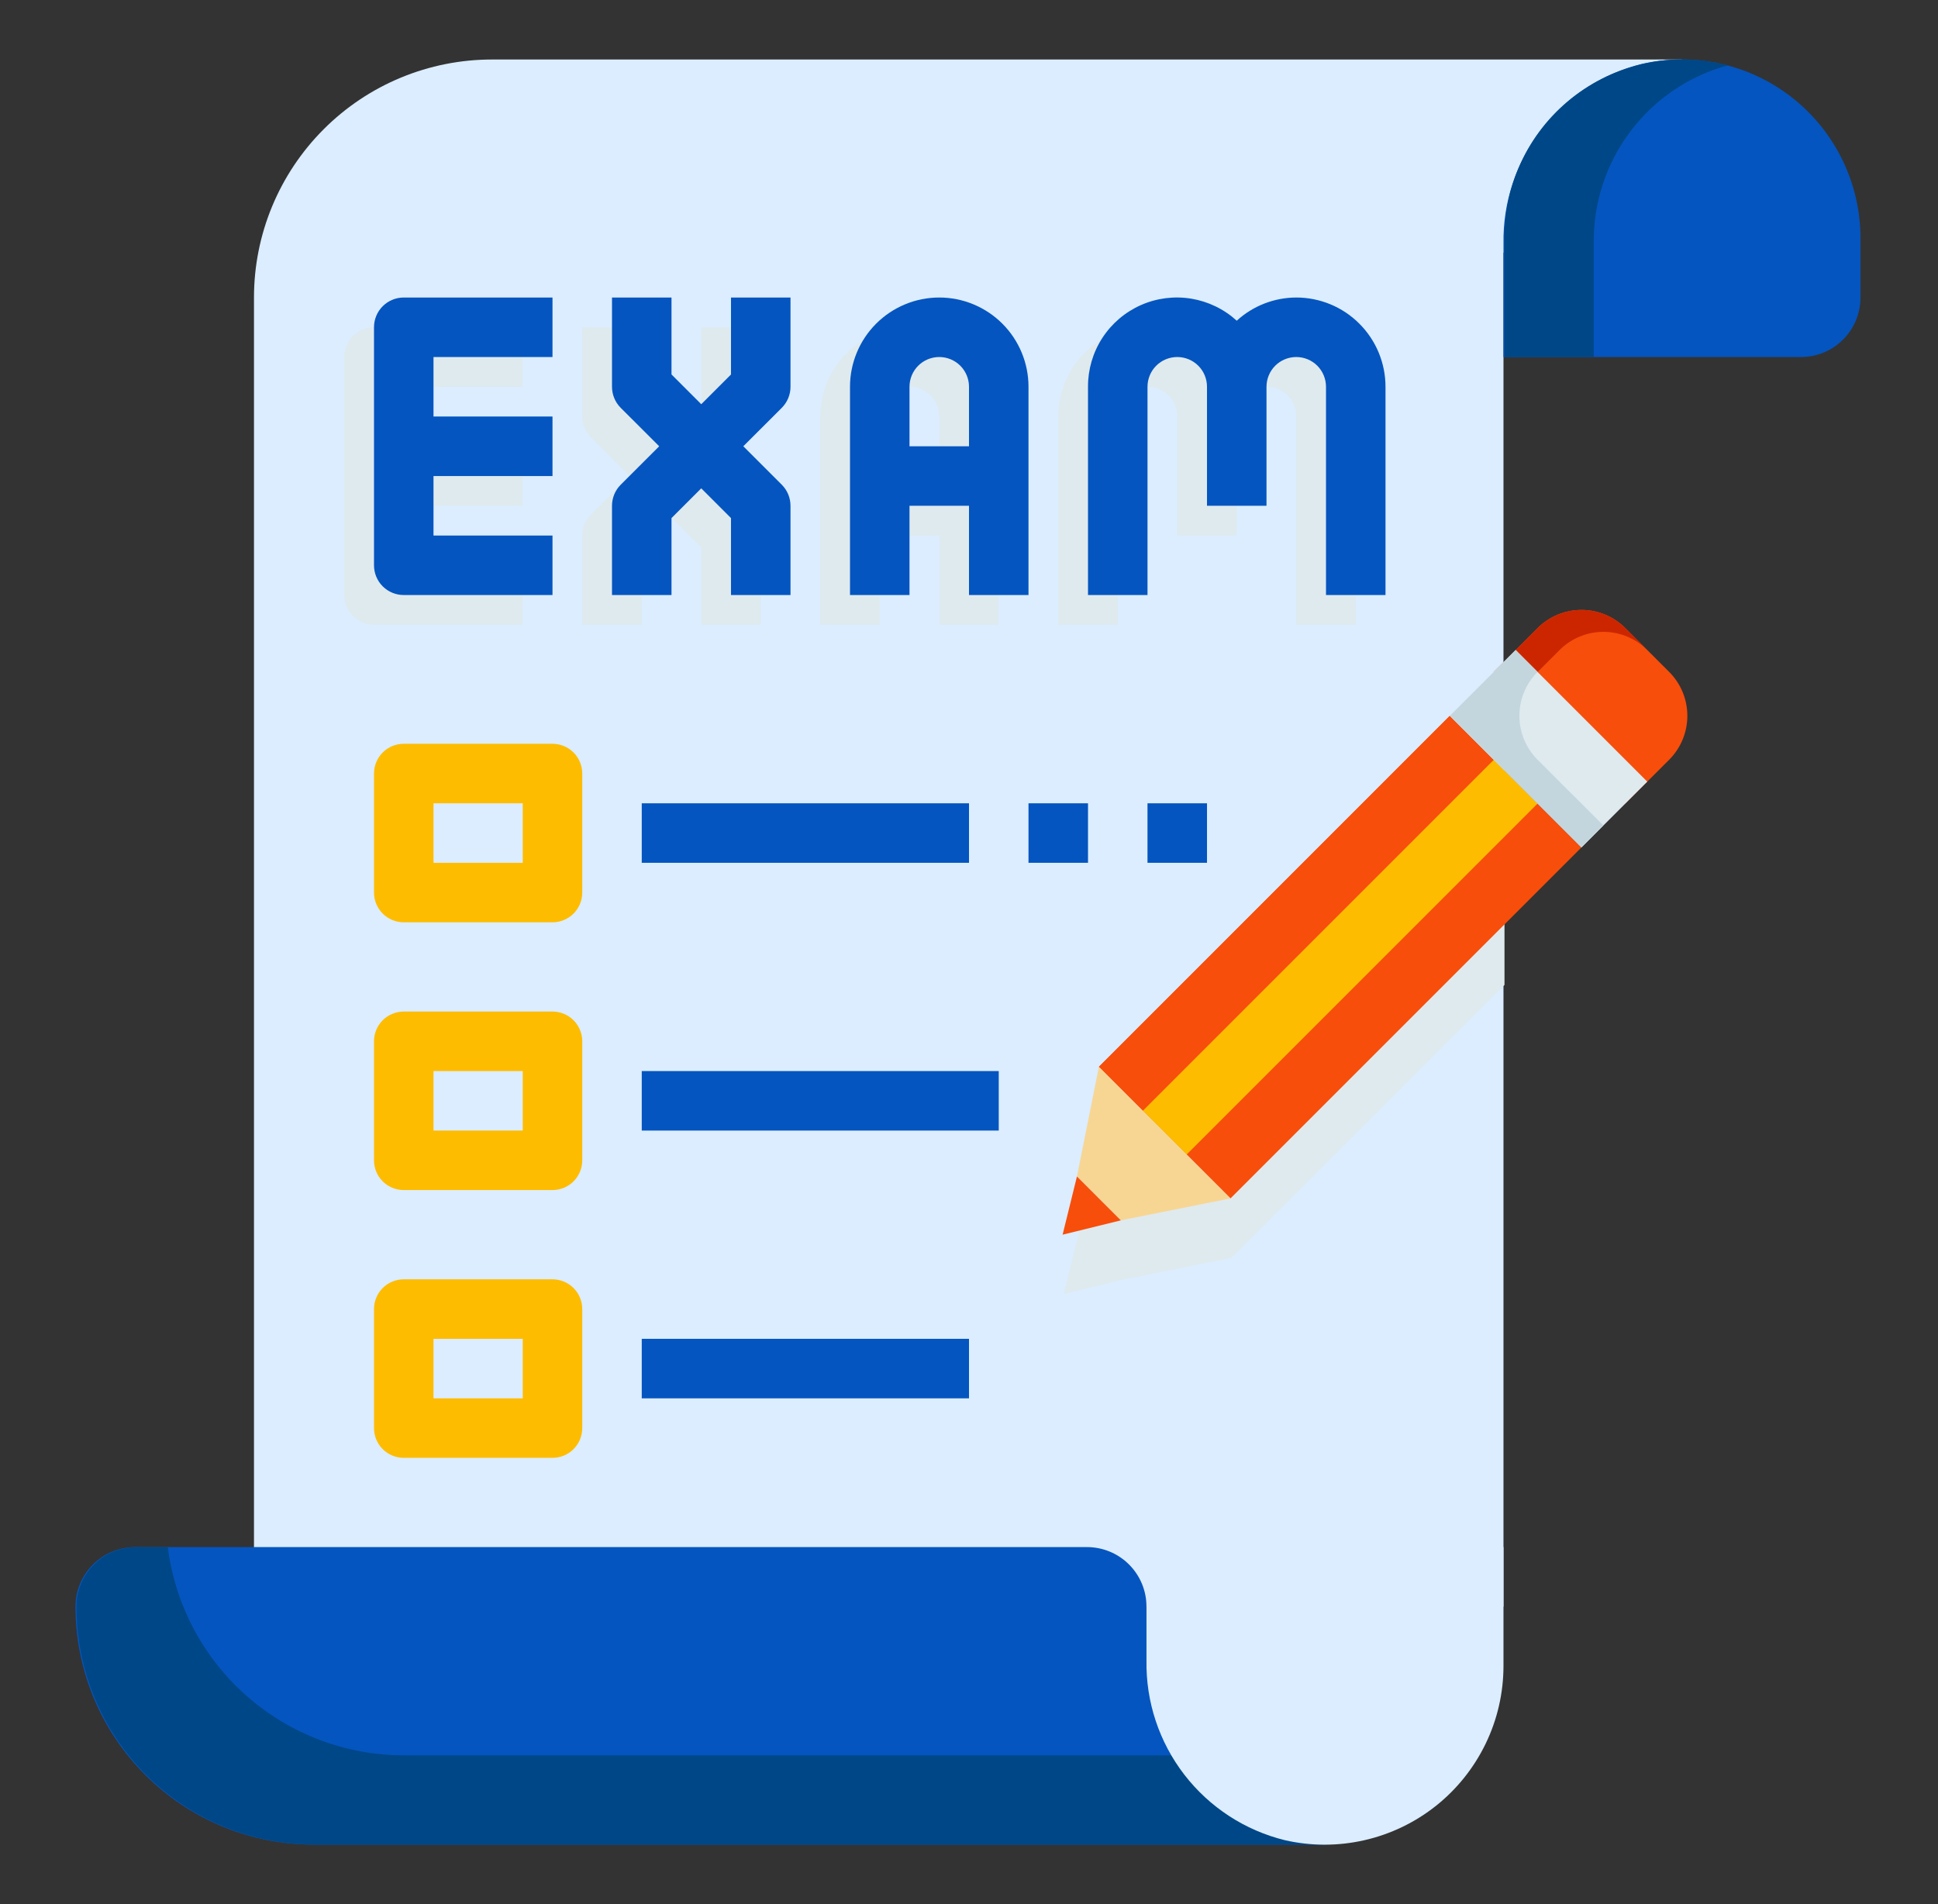
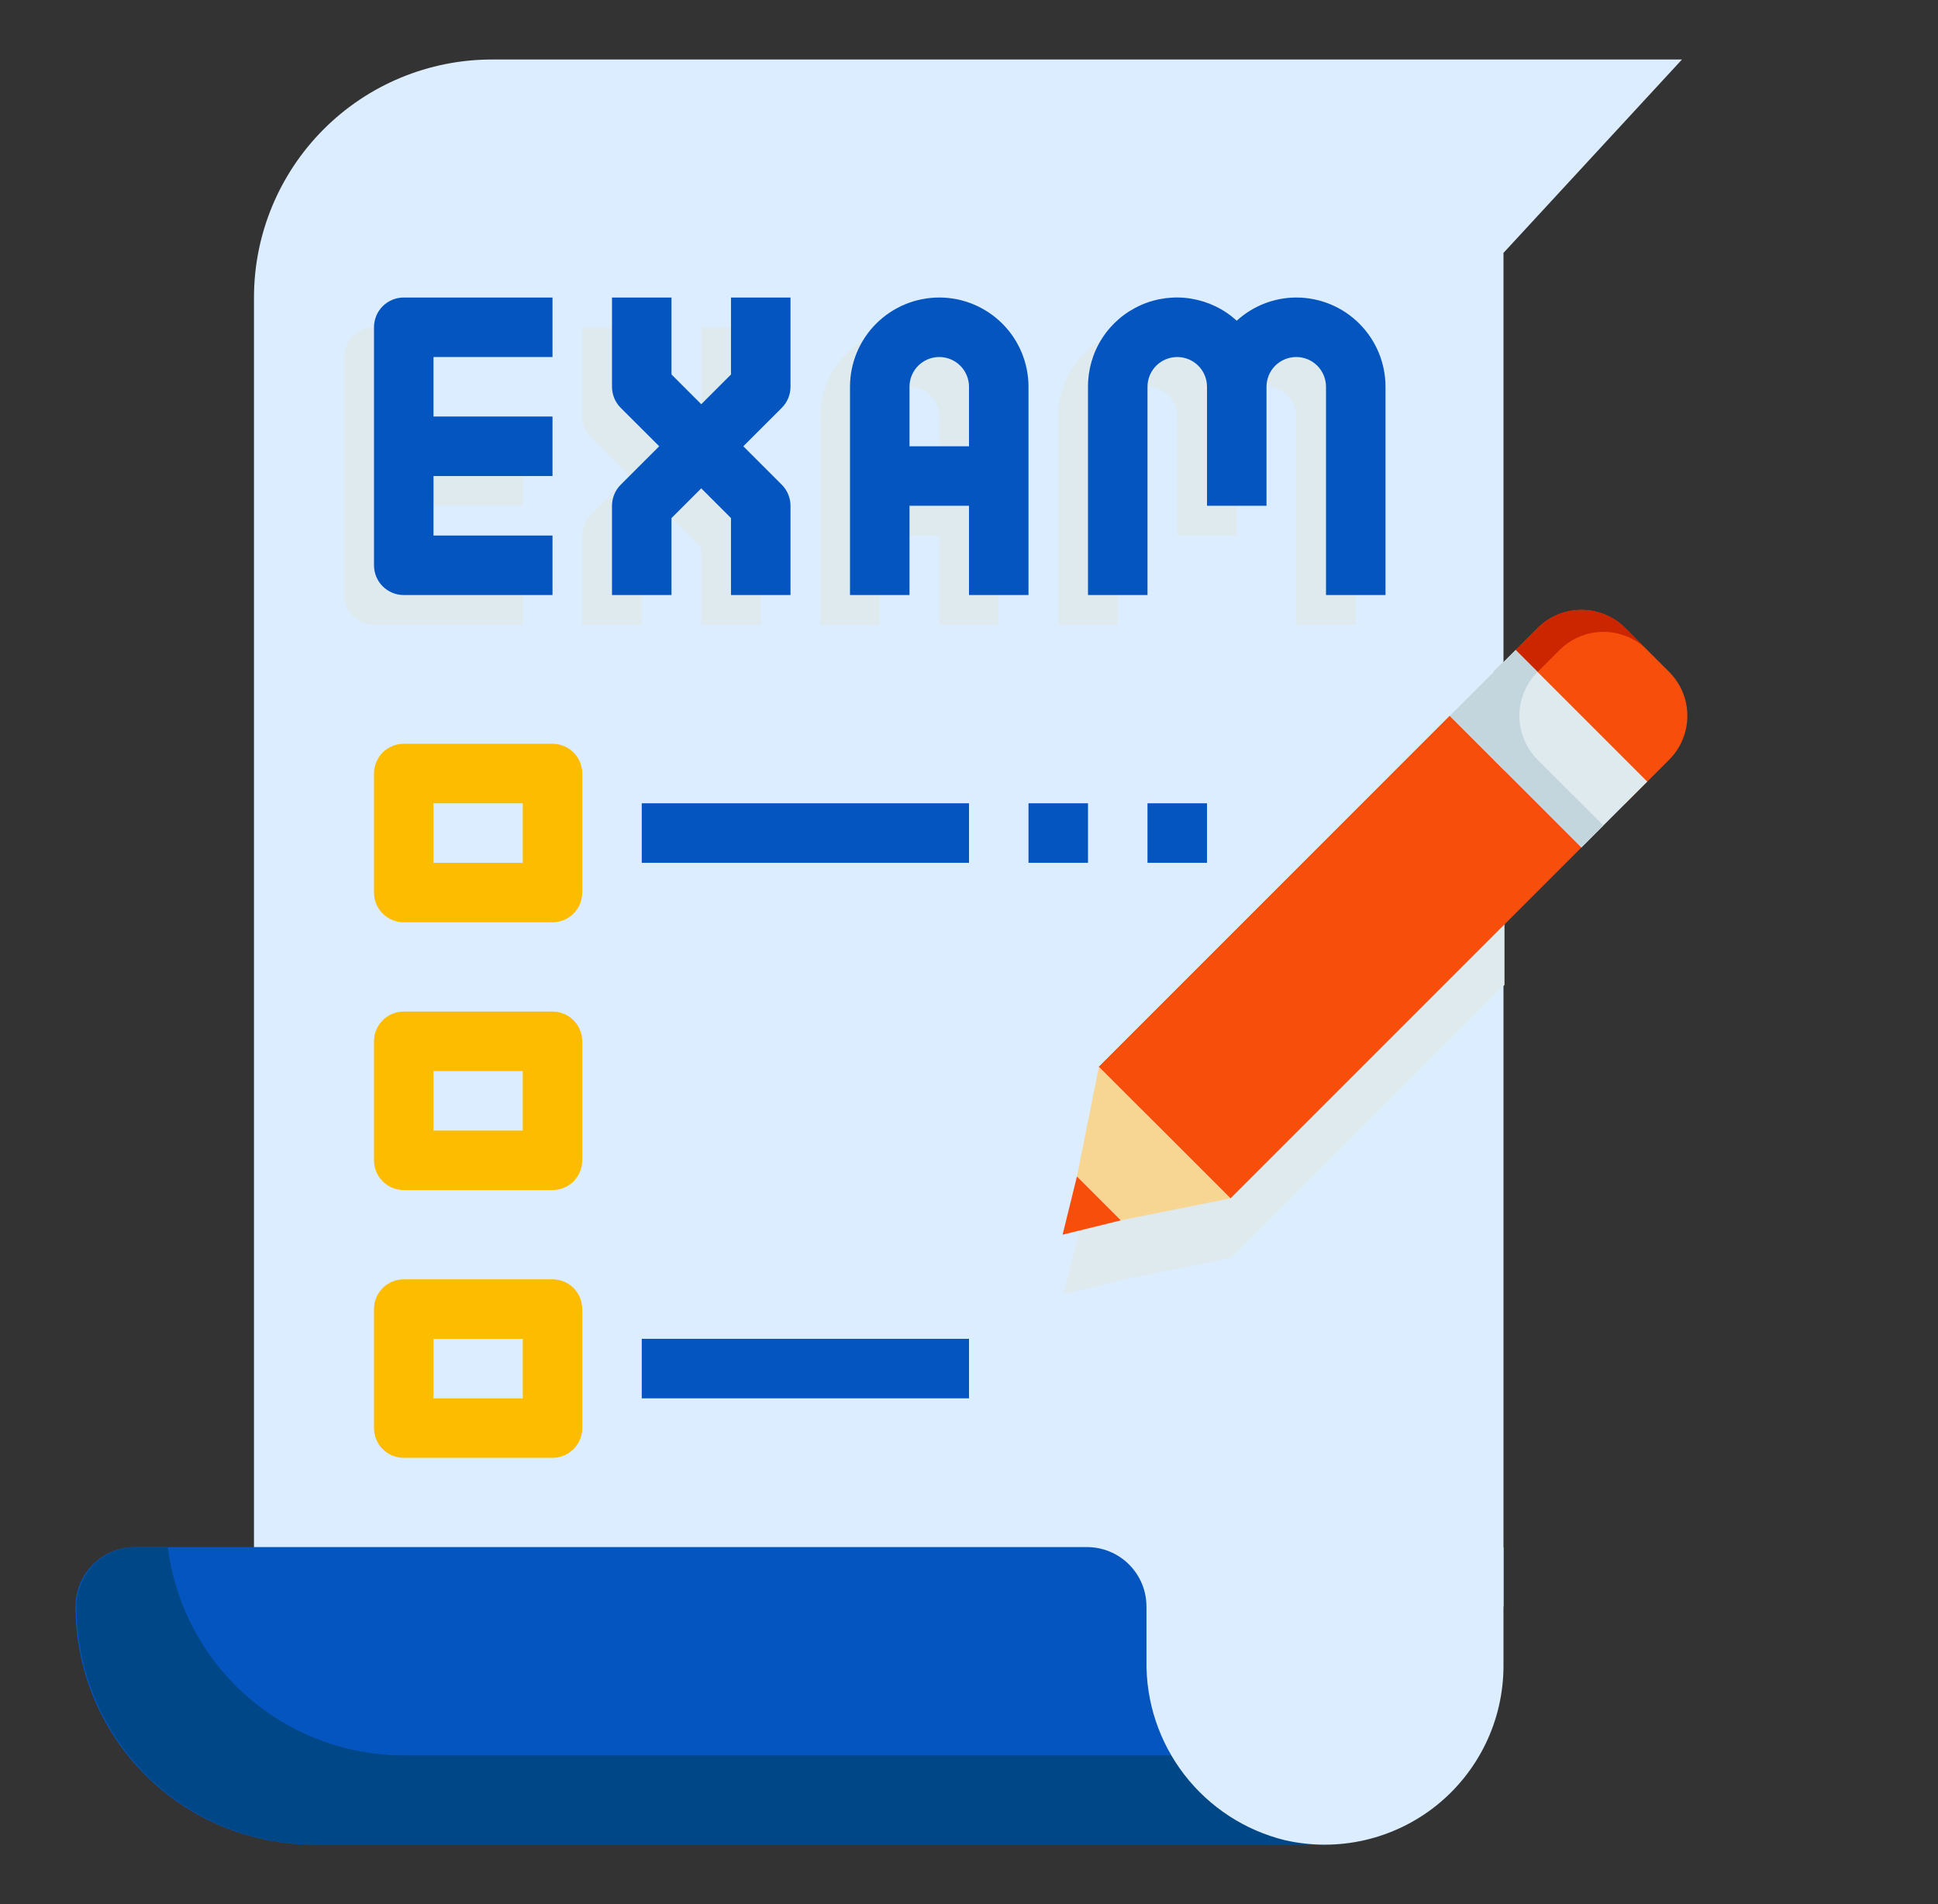
<svg xmlns="http://www.w3.org/2000/svg" width="57" height="56" viewBox="0 0 57 56" fill="none">
  <rect x="0" y="0" width="57" height="56" fill="#333333" stroke="none" />
  <path d="M49.47 1.75H14.47C12.614 1.75 10.833 2.487 9.521 3.8C8.208 5.113 7.47 6.893 7.47 8.75V47.25H44.22V7.438L49.47 1.75Z" fill="#DBEDFF" />
-   <path d="M52.97 10.5H44.22V7.162C44.2 5.95 44.593 4.767 45.333 3.807C46.073 2.847 47.117 2.167 48.294 1.879C49.064 1.704 49.863 1.704 50.632 1.88C51.402 2.055 52.121 2.402 52.739 2.894C53.356 3.386 53.854 4.01 54.197 4.721C54.541 5.432 54.719 6.211 54.72 7V8.75C54.72 9.214 54.536 9.659 54.208 9.987C53.88 10.316 53.434 10.5 52.97 10.5Z" fill="#0455BF" />
-   <path d="M50.818 1.921C50.028 1.713 49.201 1.692 48.403 1.861C47.604 2.03 46.856 2.383 46.218 2.892C45.58 3.401 45.069 4.052 44.728 4.794C44.386 5.535 44.223 6.346 44.25 7.162V10.5H46.875V7.162C46.858 5.975 47.236 4.815 47.95 3.867C48.663 2.918 49.672 2.233 50.818 1.921Z" fill="#004787" />
  <path d="M38.97 54.25H9.22C7.364 54.25 5.583 53.513 4.271 52.2C2.958 50.887 2.22 49.106 2.22 47.25C2.22 46.786 2.405 46.341 2.733 46.013C3.061 45.684 3.506 45.5 3.97 45.5H31.97C32.434 45.5 32.88 45.684 33.208 46.013C33.536 46.341 33.72 46.786 33.72 47.25V48.562L38.97 54.25Z" fill="#0455BF" />
  <path d="M11.875 51.625C10.171 51.624 8.526 51.001 7.248 49.873C5.971 48.746 5.148 47.191 4.935 45.5H4C3.536 45.5 3.091 45.684 2.763 46.013C2.434 46.341 2.25 46.786 2.25 47.25C2.25 49.106 2.987 50.887 4.3 52.2C5.613 53.513 7.393 54.25 9.25 54.25H39L36.577 51.625H11.875Z" fill="#004787" />
  <path d="M44.22 49C44.219 49.789 44.041 50.568 43.697 51.279C43.354 51.989 42.856 52.614 42.239 53.106C41.621 53.598 40.902 53.944 40.132 54.12C39.363 54.296 38.564 54.296 37.794 54.121C36.617 53.833 35.573 53.152 34.833 52.193C34.093 51.233 33.7 50.05 33.72 48.838V45.5H44.22V49Z" fill="#DBEDFF" />
-   <path d="M10.125 10.5V17.5C10.125 17.732 10.217 17.955 10.381 18.119C10.545 18.283 10.768 18.375 11 18.375H15.375V16.625H11.875V14.875H15.375V13.125H11.875V11.375H15.375V9.625H11C10.768 9.625 10.545 9.717 10.381 9.881C10.217 10.045 10.125 10.268 10.125 10.5Z" fill="#DFEAEF" />
+   <path d="M10.125 10.5V17.5C10.125 17.732 10.217 17.955 10.381 18.119C10.545 18.283 10.768 18.375 11 18.375H15.375V16.625H11.875V14.875H15.375V13.125H11.875V11.375V9.625H11C10.768 9.625 10.545 9.717 10.381 9.881C10.217 10.045 10.125 10.268 10.125 10.5Z" fill="#DFEAEF" />
  <path d="M20.625 11.888L19.75 12.763L18.875 11.888V9.625H17.125V12.25C17.125 12.482 17.217 12.705 17.381 12.869L18.513 14L17.381 15.131C17.217 15.295 17.125 15.518 17.125 15.75V18.375H18.875V16.112L19.75 15.237L20.625 16.112V18.375H22.375V15.75C22.375 15.518 22.283 15.295 22.119 15.131L20.987 14L22.119 12.869C22.283 12.705 22.375 12.482 22.375 12.25V9.625H20.625V11.888Z" fill="#DFEAEF" />
  <path d="M26.75 9.625C26.054 9.625 25.386 9.902 24.894 10.394C24.402 10.886 24.125 11.554 24.125 12.25V18.375H25.875V15.75H27.625V18.375H29.375V12.25C29.375 11.554 29.098 10.886 28.606 10.394C28.114 9.902 27.446 9.625 26.75 9.625ZM25.875 14V12.25C25.875 12.018 25.967 11.795 26.131 11.631C26.295 11.467 26.518 11.375 26.75 11.375C26.982 11.375 27.205 11.467 27.369 11.631C27.533 11.795 27.625 12.018 27.625 12.25V14H25.875Z" fill="#DFEAEF" />
  <path d="M37.25 9.625C36.602 9.627 35.978 9.87 35.5 10.307C35.125 9.965 34.658 9.74 34.157 9.658C33.656 9.577 33.142 9.643 32.678 9.849C32.214 10.055 31.82 10.392 31.544 10.818C31.268 11.245 31.123 11.742 31.125 12.25V18.375H32.875V12.25C32.875 12.018 32.967 11.795 33.131 11.631C33.295 11.467 33.518 11.375 33.75 11.375C33.982 11.375 34.205 11.467 34.369 11.631C34.533 11.795 34.625 12.018 34.625 12.25V15.75H36.375V12.25C36.375 12.018 36.467 11.795 36.631 11.631C36.795 11.467 37.018 11.375 37.25 11.375C37.482 11.375 37.705 11.467 37.869 11.631C38.033 11.795 38.125 12.018 38.125 12.25V18.375H39.875V12.25C39.875 11.553 39.598 10.886 39.106 10.393C38.614 9.901 37.946 9.625 37.25 9.625Z" fill="#DFEAEF" />
  <path d="M11 9.625V16.625C11 16.857 11.092 17.08 11.256 17.244C11.42 17.408 11.643 17.5 11.875 17.5H16.25V15.75H12.75V14H16.25V12.25H12.75V10.5H16.25V8.75H11.875C11.643 8.75 11.42 8.842 11.256 9.006C11.092 9.17 11 9.393 11 9.625Z" fill="#0455BF" />
  <path d="M21.5 11.013L20.625 11.888L19.75 11.013V8.75H18V11.375C18 11.607 18.092 11.83 18.256 11.994L19.388 13.125L18.256 14.256C18.092 14.42 18 14.643 18 14.875V17.5H19.75V15.237L20.625 14.362L21.5 15.237V17.5H23.25V14.875C23.25 14.643 23.158 14.42 22.994 14.256L21.862 13.125L22.994 11.994C23.158 11.83 23.25 11.607 23.25 11.375V8.75H21.5V11.013Z" fill="#0455BF" />
  <path d="M27.625 8.75C26.929 8.75 26.261 9.027 25.769 9.519C25.277 10.011 25 10.679 25 11.375V17.5H26.75V14.875H28.5V17.5H30.25V11.375C30.25 10.679 29.973 10.011 29.481 9.519C28.989 9.027 28.321 8.75 27.625 8.75ZM26.75 13.125V11.375C26.75 11.143 26.842 10.92 27.006 10.756C27.17 10.592 27.393 10.5 27.625 10.5C27.857 10.5 28.08 10.592 28.244 10.756C28.408 10.92 28.5 11.143 28.5 11.375V13.125H26.75Z" fill="#0455BF" />
  <path d="M38.125 8.75C37.477 8.752 36.853 8.995 36.375 9.432C36 9.09 35.533 8.865 35.032 8.783C34.531 8.702 34.017 8.768 33.553 8.974C33.089 9.18 32.695 9.517 32.419 9.943C32.143 10.37 31.998 10.867 32 11.375V17.5H33.75V11.375C33.75 11.143 33.842 10.92 34.006 10.756C34.17 10.592 34.393 10.5 34.625 10.5C34.857 10.5 35.08 10.592 35.244 10.756C35.408 10.92 35.5 11.143 35.5 11.375V14.875H37.25V11.375C37.25 11.143 37.342 10.92 37.506 10.756C37.67 10.592 37.893 10.5 38.125 10.5C38.357 10.5 38.58 10.592 38.744 10.756C38.908 10.92 39 11.143 39 11.375V17.5H40.75V11.375C40.75 10.678 40.473 10.011 39.981 9.519C39.489 9.026 38.821 8.75 38.125 8.75Z" fill="#0455BF" />
  <path d="M16.25 27.125H11.875C11.643 27.125 11.42 27.033 11.256 26.869C11.092 26.705 11 26.482 11 26.25V22.75C11 22.518 11.092 22.295 11.256 22.131C11.42 21.967 11.643 21.875 11.875 21.875H16.25C16.482 21.875 16.705 21.967 16.869 22.131C17.033 22.295 17.125 22.518 17.125 22.75V26.25C17.125 26.482 17.033 26.705 16.869 26.869C16.705 27.033 16.482 27.125 16.25 27.125ZM12.75 25.375H15.375V23.625H12.75V25.375Z" fill="#FEBC00" />
  <path d="M16.25 35H11.875C11.643 35 11.42 34.908 11.256 34.744C11.092 34.58 11 34.357 11 34.125V30.625C11 30.393 11.092 30.17 11.256 30.006C11.42 29.842 11.643 29.75 11.875 29.75H16.25C16.482 29.75 16.705 29.842 16.869 30.006C17.033 30.17 17.125 30.393 17.125 30.625V34.125C17.125 34.357 17.033 34.58 16.869 34.744C16.705 34.908 16.482 35 16.25 35ZM12.75 33.25H15.375V31.5H12.75V33.25Z" fill="#FEBC00" />
  <path d="M16.25 42.875H11.875C11.643 42.875 11.42 42.783 11.256 42.619C11.092 42.455 11 42.232 11 42V38.5C11 38.268 11.092 38.045 11.256 37.881C11.42 37.717 11.643 37.625 11.875 37.625H16.25C16.482 37.625 16.705 37.717 16.869 37.881C17.033 38.045 17.125 38.268 17.125 38.5V42C17.125 42.232 17.033 42.455 16.869 42.619C16.705 42.783 16.482 42.875 16.25 42.875ZM12.75 41.125H15.375V39.375H12.75V41.125Z" fill="#FEBC00" />
  <path d="M28.5 23.625H18.875V25.375H28.5V23.625Z" fill="#0455BF" />
-   <path d="M29.375 31.5H18.875V33.25H29.375V31.5Z" fill="#0455BF" />
  <path d="M28.5 39.375H18.875V41.125H28.5V39.375Z" fill="#0455BF" />
  <path d="M35.5 23.625H33.75V25.375H35.5V23.625Z" fill="#0455BF" />
  <path d="M32 23.625H30.25V25.375H32V23.625Z" fill="#0455BF" />
  <path d="M42.672 22.802L32.35 33.125L31.705 36.35L31.283 38.062L32.996 37.641L36.221 36.995L44.25 28.966V21.225L42.672 22.802Z" fill="#DFEAEF" />
  <path d="M47.803 23.633L43.932 19.762L45.223 18.472C45.392 18.302 45.593 18.168 45.815 18.076C46.036 17.984 46.273 17.937 46.513 17.937C46.753 17.937 46.99 17.984 47.212 18.076C47.433 18.168 47.634 18.302 47.803 18.472L49.094 19.762C49.436 20.104 49.628 20.568 49.628 21.052C49.628 21.536 49.436 22 49.094 22.343L47.803 23.633Z" fill="#F74E0C" />
  <path d="M48.45 19.117L47.805 18.472C47.636 18.302 47.435 18.168 47.213 18.076C46.992 17.984 46.755 17.937 46.515 17.937C46.275 17.937 46.038 17.984 45.817 18.076C45.595 18.168 45.394 18.302 45.225 18.472L43.934 19.762L44.58 20.407L45.87 19.117C46.212 18.775 46.676 18.583 47.16 18.583C47.644 18.583 48.108 18.775 48.45 19.117Z" fill="#CC2600" />
  <path d="M42.642 21.052L32.32 31.375L36.191 35.245L46.513 24.923L42.642 21.052Z" fill="#F74E0C" />
-   <path d="M43.933 22.343L33.611 32.665L34.901 33.955L45.223 23.633L43.933 22.343Z" fill="#FEBC00" />
  <path d="M42.642 21.052L32.32 31.375L33.61 32.664L43.932 22.343L42.642 21.052Z" fill="#F74E0C" />
  <path d="M44.578 19.117L42.642 21.052L46.513 24.923L48.449 22.988L44.578 19.117Z" fill="#DFEAEF" />
  <path d="M45.223 22.343C45.053 22.173 44.919 21.972 44.827 21.751C44.735 21.529 44.688 21.292 44.688 21.052C44.688 20.812 44.735 20.575 44.827 20.354C44.919 20.132 45.053 19.931 45.223 19.762L44.578 19.117L42.643 21.052L46.513 24.923L47.158 24.277L45.223 22.343Z" fill="#C3D6DD" />
  <path d="M32.965 35.891L31.675 34.6L32.32 31.375L36.191 35.245L32.965 35.891Z" fill="#F7D694" />
  <path d="M31.675 34.6L31.253 36.312L32.965 35.891L31.675 34.6Z" fill="#F74E0C" />
</svg>